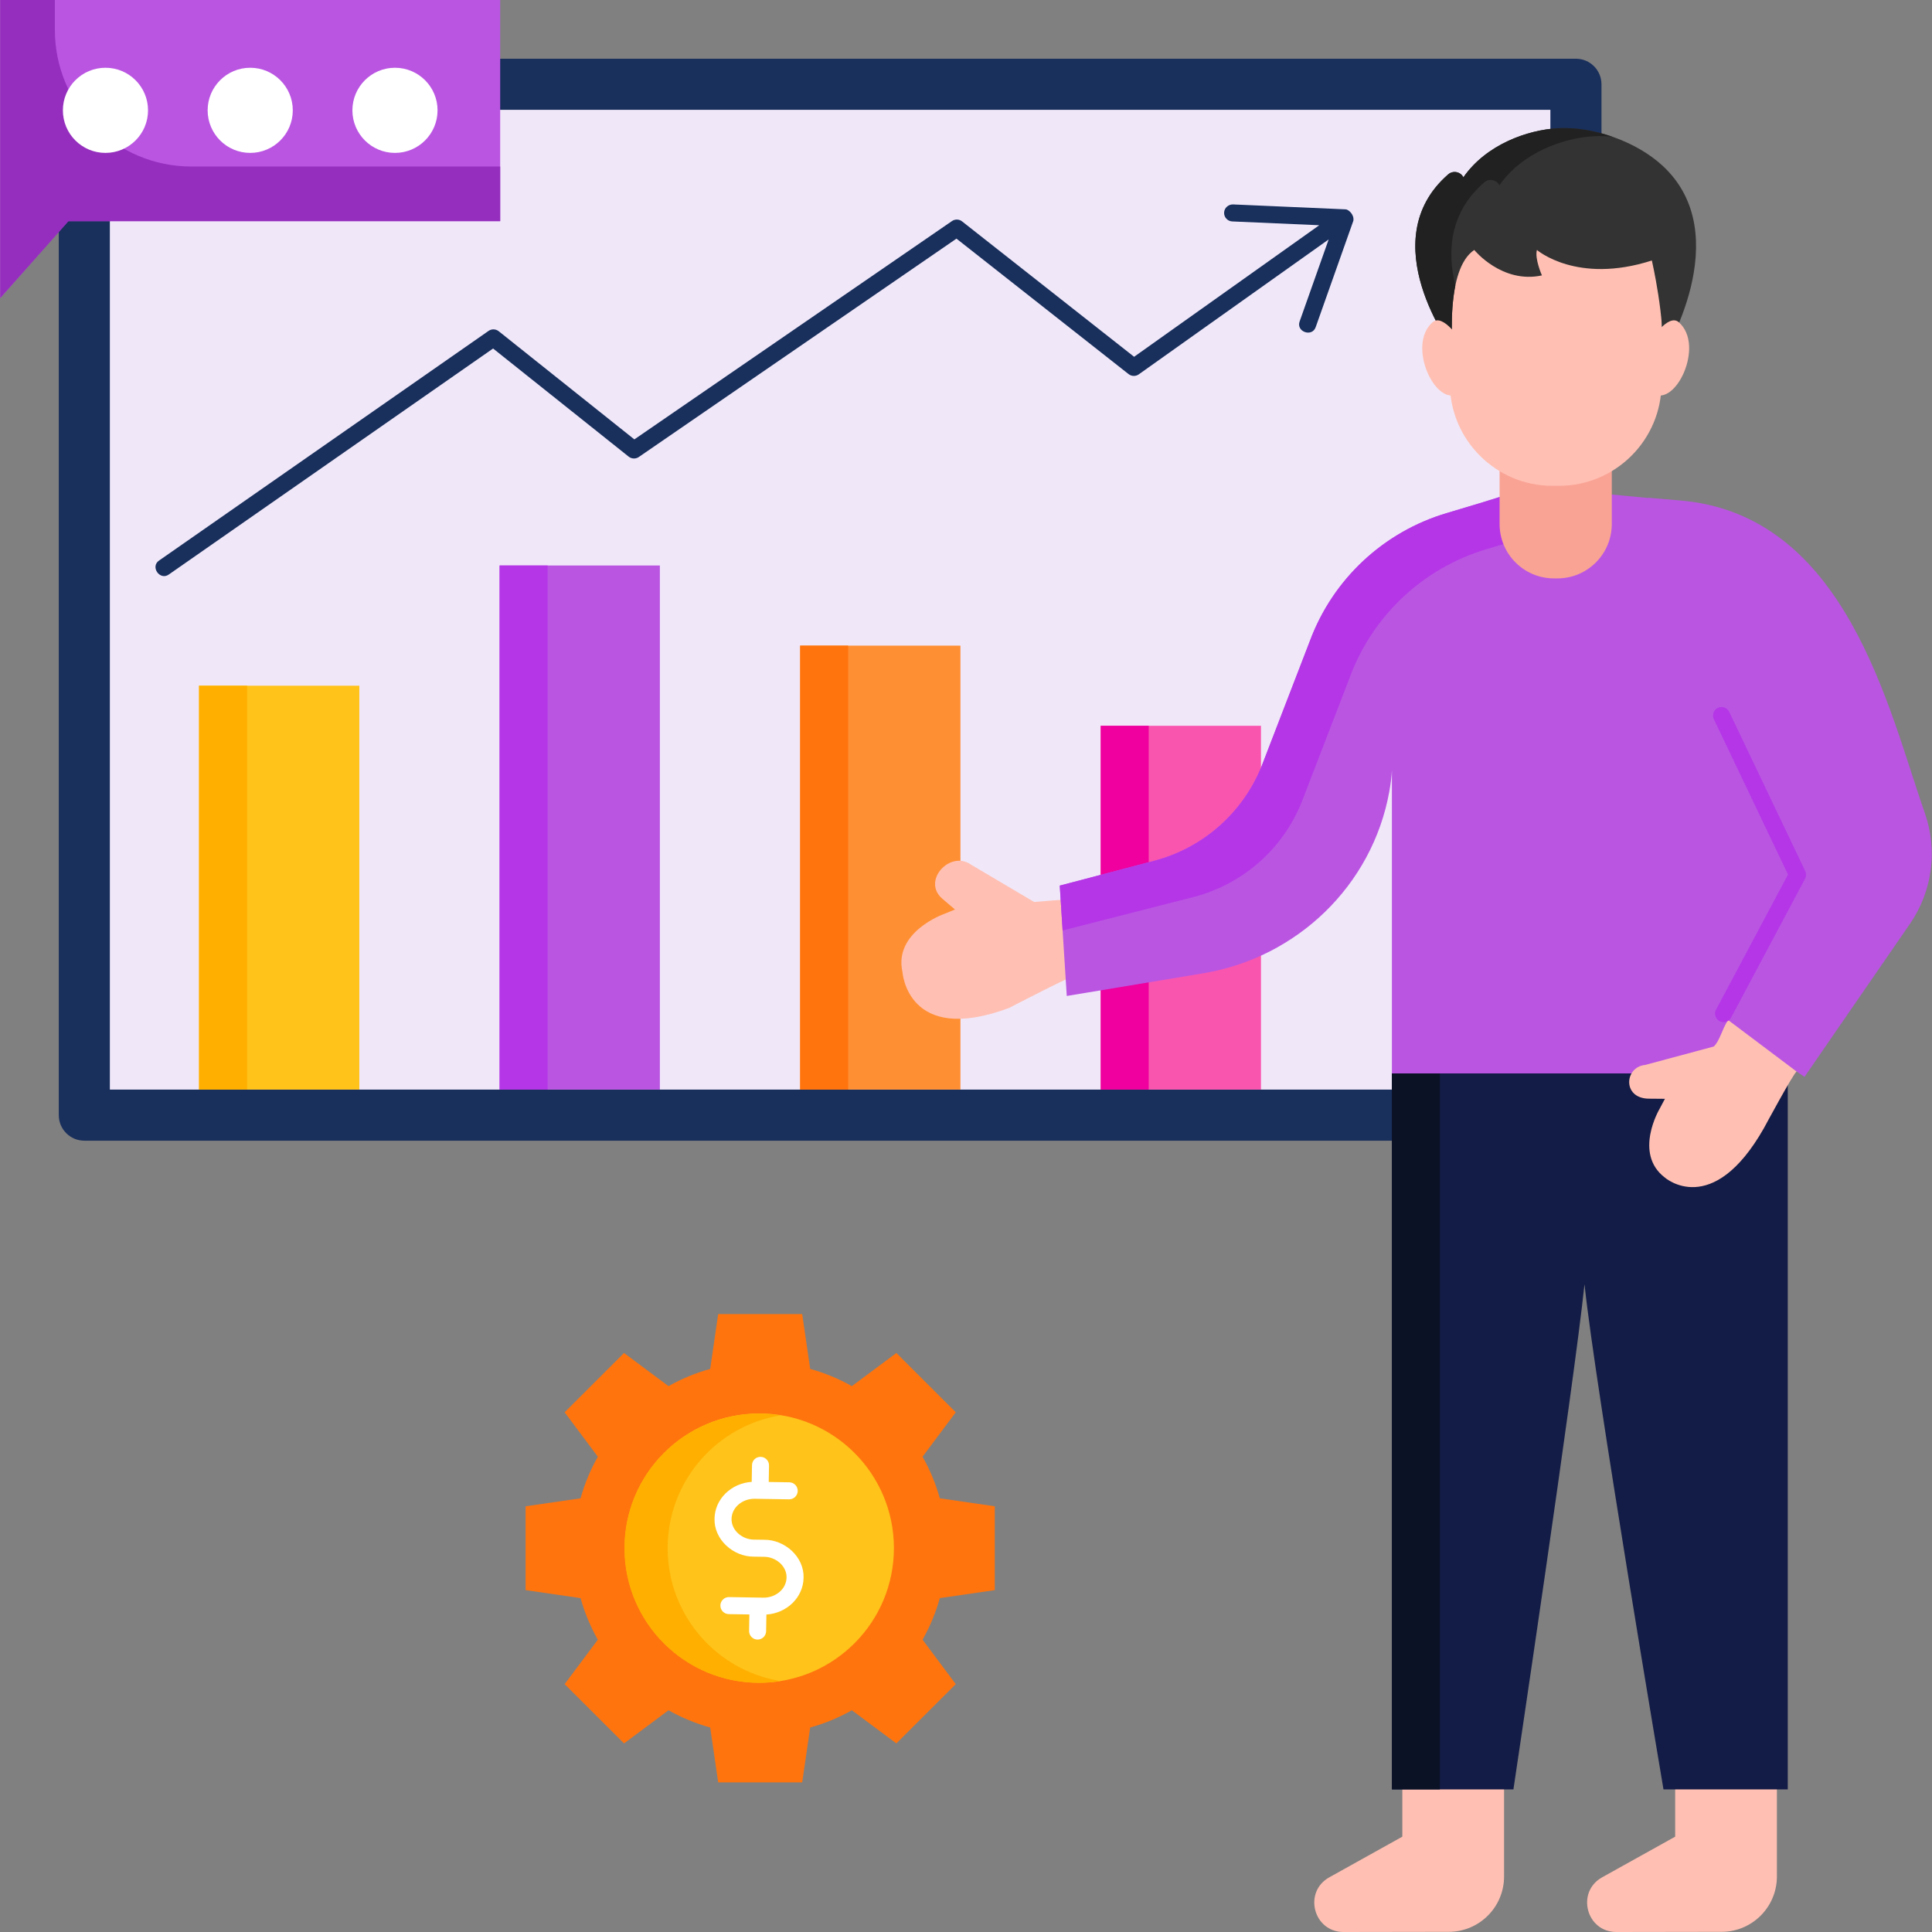
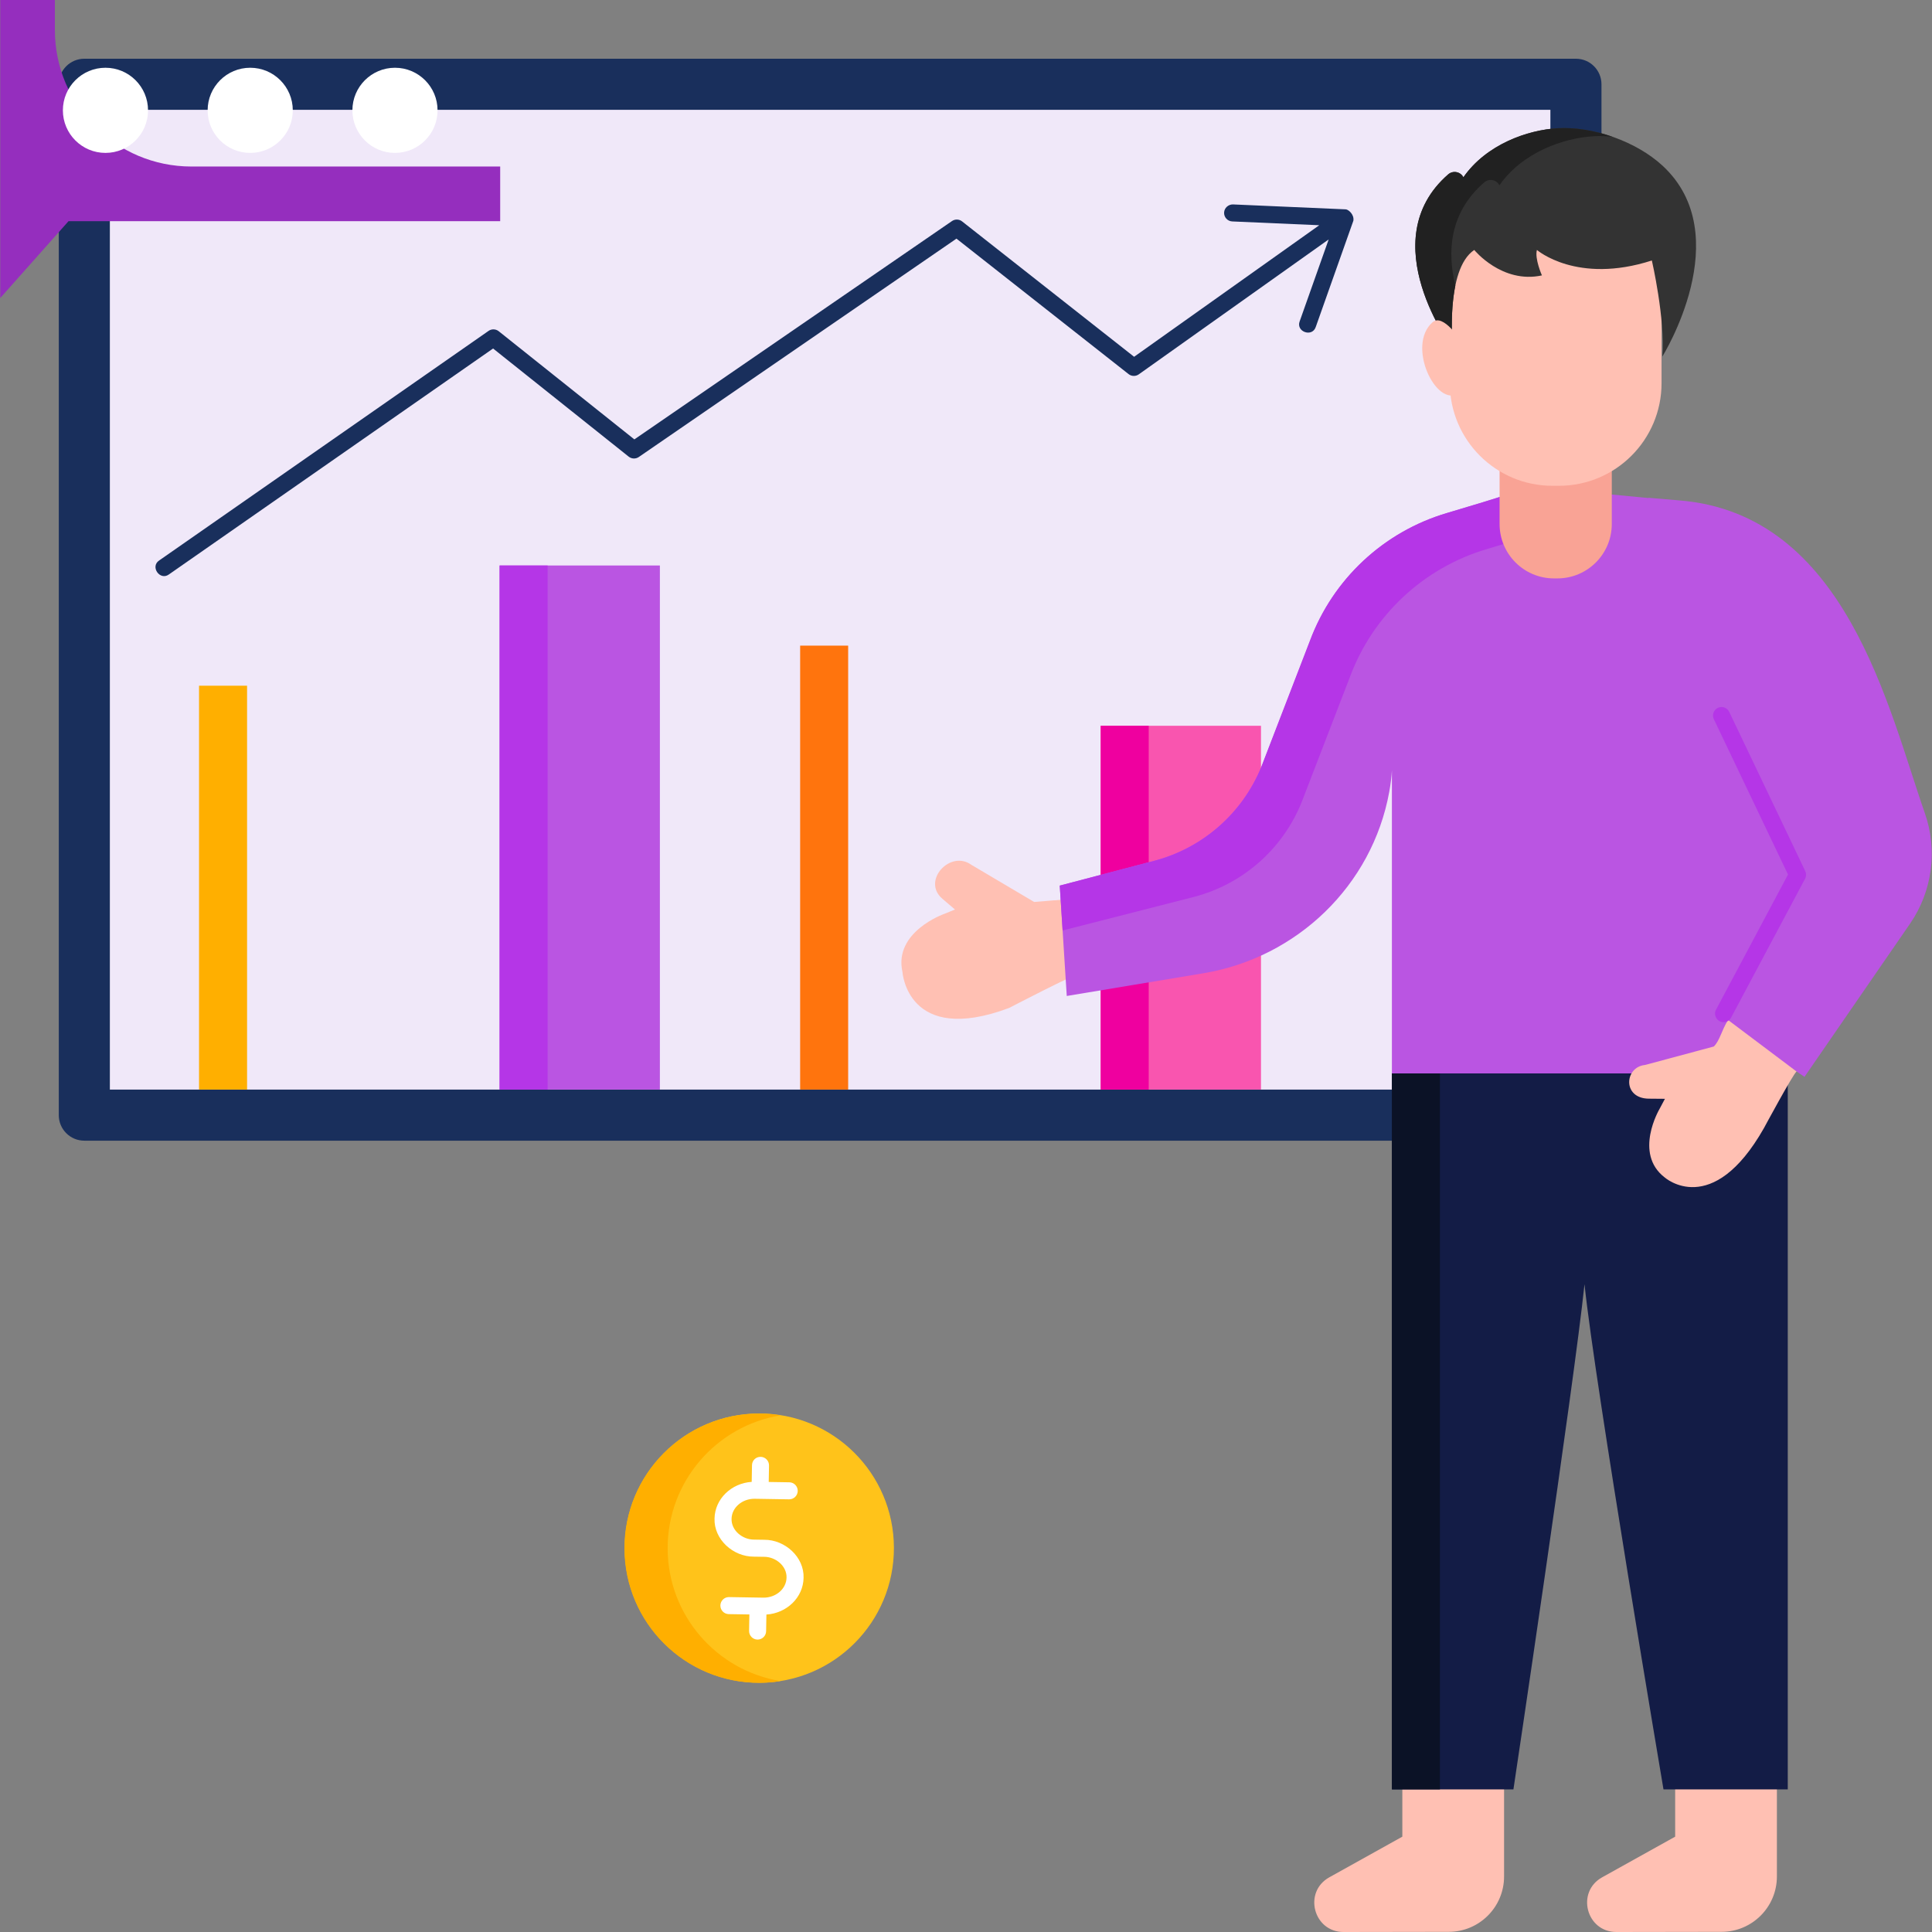
<svg xmlns="http://www.w3.org/2000/svg" width="512" height="512" viewBox="0 0 512 512" fill="none">
  <rect x="0" y="0" width="512" height="512" fill="#808080" stroke="none" />
  <g clip-path="url(#clip0_29_343)">
    <path d="M417.638 15.565H22.345C18.607 15.565 15.575 18.595 15.575 22.334V295.522C15.575 299.261 18.606 302.292 22.345 302.292H417.638C421.376 302.292 424.408 299.262 424.408 295.522V22.334C424.406 18.596 421.376 15.565 417.638 15.565Z" fill="#192F5C" />
    <path d="M29.115 29.104H410.869V288.753H29.115V29.104Z" fill="#F0E8F9" />
    <path d="M356.629 55.479L326.752 54.174C325.55 54.148 324.455 55.084 324.4 56.33C324.347 57.575 325.311 58.628 326.556 58.682L349.616 59.69L300.551 94.552L254.96 58.67C254.182 58.057 253.099 58.027 252.286 58.583L168.112 116.445L132.168 87.781C131.385 87.158 130.29 87.122 129.471 87.693L42.169 148.539C39.736 150.181 42.386 153.951 44.75 152.241L130.672 92.358L166.607 121.014C167.386 121.633 168.474 121.672 169.291 121.11L253.474 63.242L299.086 99.14C299.874 99.76 300.973 99.785 301.788 99.207L352.112 63.453L344.422 85.169C343.409 87.909 347.721 89.46 348.678 86.677L358.659 58.487C358.914 56.833 357.344 55.509 356.629 55.479Z" fill="#192F5C" />
-     <path d="M52.747 181.718H95.225V288.753H52.747V181.718Z" fill="#FFC31A" />
    <path d="M52.747 181.718H65.474V288.753H52.747V181.718Z" fill="#FFAF00" />
    <path d="M132.396 149.86H174.874V288.753H132.396V149.86Z" fill="#BA55E2" />
    <path d="M132.396 149.86H145.122V288.753H132.396V149.86Z" fill="#B536E7" />
-     <path d="M212.046 171.099H254.524V288.753H212.046V171.099Z" fill="#FF8F33" />
    <path d="M212.046 171.099H224.772V288.753H212.046V171.099Z" fill="#FF740D" />
    <path d="M291.696 192.338H334.174V288.753H291.696V192.338Z" fill="#F955AF" />
    <path d="M291.696 192.338H304.422V288.753H291.696V192.338Z" fill="#EF009F" />
    <path d="M274.064 239.03L257.395 229.172C251.818 225.149 244.181 233.435 249.739 238.178L253.083 241.034L250.131 242.231C250.131 242.231 236.819 246.946 239.154 257.54C239.154 257.54 240.403 277.225 267.436 267.113C267.436 267.113 285.322 257.801 286.348 257.964L284.158 238.246C281.853 238.386 276.437 238.821 274.064 239.03Z" fill="#FFC0B3" />
    <path d="M398.594 454.342V497.287C398.594 505.38 392.04 511.944 383.946 511.956L356.056 512C348.071 512.012 345.306 501.389 352.282 497.507L371.633 486.736V447.963" fill="#FFC0B3" />
    <path d="M470.897 454.342V497.287C470.897 505.38 464.342 511.944 456.249 511.956L428.359 512C420.375 512.012 417.609 501.389 424.586 497.507L443.937 486.736V447.963" fill="#FFC0B3" />
    <path d="M368.869 284.446V474.213H401.072C401.072 474.213 417.162 366.725 419.903 340.385H419.915C422.657 366.725 440.843 474.213 440.843 474.213H473.776V284.446H368.869Z" fill="#131C46" />
    <path d="M368.869 284.446H381.595V474.213H368.869V284.446Z" fill="#0B1226" />
    <path d="M510.092 215.451C500.423 187.889 489.259 136.102 444.952 132.606C444.022 132.532 436.853 131.916 436.853 131.916L436.876 131.983L423.676 130.729H400.401C396.774 131.968 390.376 133.913 383.467 135.952C366.611 140.93 353.229 153.534 347.173 169.759L334.312 203.113C329.309 215.47 318.768 224.741 305.874 228.124L280.848 234.693L282.703 263.944L318.888 257.929C343.745 253.797 363.636 234.674 368.159 209.886C368.563 207.67 368.789 205.718 368.869 204.129V284.465H474.366L474.679 282.994L478.211 285.374L506.16 244.818C512.09 236.219 513.55 225.311 510.092 215.451Z" fill="#BA55E2" />
    <path d="M400.402 130.731C396.774 131.969 390.376 133.914 383.467 135.953C366.611 140.931 353.229 153.535 347.174 169.76L334.313 203.114C329.31 215.471 318.768 224.741 305.874 228.125L280.849 234.694L281.603 246.587L316.481 237.671C329.375 234.286 339.916 225.015 344.92 212.659L357.781 179.305C363.835 163.08 377.217 150.476 394.074 145.499C400.982 143.458 407.38 141.514 411.008 140.276L423.676 130.731H400.402Z" fill="#B536E7" />
    <path d="M412.725 153.284H411.822C403.861 153.284 397.406 146.829 397.406 138.868V118.392H427.14V138.868C427.14 146.829 420.686 153.284 412.725 153.284Z" fill="#F9A395" />
    <path d="M413.125 128.741H411.422C396.397 128.741 384.218 116.561 384.218 101.537V60.192C384.218 59.864 384.484 59.597 384.813 59.597H439.734C440.062 59.597 440.329 59.862 440.329 60.192V101.537C440.329 116.561 428.149 128.741 413.125 128.741Z" fill="#FFC0B3" />
    <path d="M387.818 46.983C387.027 45.477 385.054 45.105 383.776 46.219C363.513 63.879 384.978 92.35 384.978 92.35C384.978 91.858 382.976 71.426 390.691 66.239C390.691 66.239 398.041 75.283 408.626 72.984C408.626 72.984 406.652 68.538 407.303 66.239C407.303 66.239 417.888 75.436 437.759 69.031C437.759 69.031 441.324 84.492 440.54 94.485C440.54 94.485 460.632 62.353 440.557 43.878C433.618 37.491 422.233 33.466 412.851 33.978C404.879 34.413 393.882 38.247 387.818 46.983Z" fill="#333333" />
    <path d="M393.321 48.34C394.599 47.227 396.574 47.597 397.363 49.104C403.428 40.368 414.425 36.535 422.398 36.1C423.976 36.014 425.614 36.066 427.275 36.227C422.49 34.568 417.433 33.728 412.853 33.979C404.88 34.413 393.883 38.247 387.818 46.983C387.028 45.477 385.054 45.105 383.776 46.219C363.513 63.879 384.978 92.35 384.978 92.35C384.978 92.029 384.126 83.207 385.682 75.679C383.513 66.818 384.024 56.441 393.321 48.34Z" fill="#212121" />
-     <path d="M437.312 90.45C437.312 90.45 442.08 82.923 444.898 85.393C451.914 91.544 443.952 108.173 437.961 104.225" fill="#FFC0B3" />
    <path d="M387.233 90.45C387.233 90.45 382.465 82.923 379.647 85.393C372.631 91.544 380.593 108.173 386.584 104.225" fill="#FFC0B3" />
    <path d="M454.177 277.336L435.968 282.224C430.462 282.775 429.895 291.102 436.967 291.161L441.223 291.197L439.778 293.912C439.778 293.912 432.842 305.653 441.165 312.036C441.165 312.036 453.71 323.195 467.463 298.956C467.463 298.956 475.253 284.482 476.116 283.965L457.958 270.314C456.165 273.166 455.808 275.71 454.177 277.336Z" fill="#FFC0B3" />
    <path d="M456.761 270.88C455.111 270.92 453.95 269.011 454.771 267.563L473.842 231.759L454.189 190.595C453.653 189.472 454.129 188.124 455.253 187.588C456.371 187.051 457.724 187.528 458.261 188.652L478.405 230.843C478.713 231.489 478.697 232.243 478.361 232.876L458.754 269.685C458.348 270.445 457.568 270.88 456.761 270.88Z" fill="#B536E7" />
-     <path d="M263.627 421.401V399.18L249.064 397.066C247.982 393.176 246.436 389.483 244.488 386.045L253.289 374.268L237.548 358.555L225.75 367.341C222.305 365.396 218.604 363.854 214.708 362.773L212.59 348.235H190.329L188.211 362.773C184.316 363.852 180.615 365.395 177.169 367.341L165.372 358.555L149.631 374.268L158.432 386.045C156.483 389.483 154.938 393.178 153.856 397.066L139.292 399.18V421.401L153.856 423.516C154.938 427.405 156.484 431.098 158.432 434.537L149.631 446.314L165.372 462.026L177.169 453.24C180.615 455.185 184.316 456.728 188.211 457.809L190.329 472.346H212.59L214.708 457.809C218.604 456.729 222.305 455.186 225.75 453.24L237.548 462.026L253.289 446.314L244.488 434.537C246.437 431.098 247.982 427.404 249.064 423.516L263.627 421.401Z" fill="#FF740D" />
    <path d="M201.327 445.938C221.031 445.879 236.955 429.858 236.896 410.155C236.837 390.452 220.817 374.527 201.113 374.586C181.41 374.645 165.485 390.666 165.545 410.369C165.604 430.073 181.624 445.997 201.327 445.938Z" fill="#FFC31A" />
    <path d="M176.935 410.393C176.885 392.608 189.858 377.83 206.875 375.078C204.98 374.773 203.037 374.609 201.055 374.615C181.352 374.671 165.424 390.69 165.481 410.393C165.537 430.096 181.555 446.024 201.259 445.967C203.176 445.962 205.058 445.801 206.893 445.504C189.951 442.774 176.986 428.114 176.935 410.393Z" fill="#FFAF00" />
    <path d="M212.955 418.157C213.146 412.619 208.024 408.022 202.531 408.056L199.857 408.014C196.794 408.035 193.783 405.608 193.872 402.504C193.923 399.552 196.633 397.189 199.937 397.189C199.974 397.189 200.014 397.189 200.052 397.19L209.114 397.338H209.151C210.379 397.338 211.385 396.352 211.407 395.118C211.426 393.872 210.433 392.846 209.187 392.825L203.722 392.737L203.799 388.378C203.82 387.132 202.829 386.104 201.582 386.082C200.288 386.057 199.308 387.052 199.286 388.298L199.208 392.712C193.79 393.06 189.451 397.245 189.359 402.426C189.168 407.964 194.29 412.561 199.783 412.527L202.457 412.57C205.52 412.548 208.531 414.976 208.442 418.08C208.392 421.031 205.681 423.395 202.377 423.395C202.339 423.395 193.203 423.245 193.203 423.245C193.19 423.245 193.178 423.245 193.165 423.245C191.936 423.245 190.931 424.231 190.909 425.464C190.89 426.71 191.882 427.738 193.128 427.758L198.592 427.848L198.516 432.207C198.495 433.453 199.486 434.481 200.732 434.503H200.773C202 434.503 203.006 433.519 203.029 432.286L203.106 427.874C208.525 427.524 212.865 423.338 212.955 418.157Z" fill="white" />
-     <path d="M0.065 78.978L18.034 58.612H132.555V0H0.065V78.978Z" fill="#BA55E2" />
    <path d="M132.555 44.132H50.743C30.751 44.132 14.544 27.925 14.544 7.933V0H0.065V78.978L18.164 58.612H132.555V44.132Z" fill="#952EBE" />
    <path d="M66.309 40.521C72.541 40.521 77.592 35.47 77.592 29.239C77.592 23.007 72.541 17.956 66.309 17.956C60.078 17.956 55.027 23.007 55.027 29.239C55.027 35.47 60.078 40.521 66.309 40.521Z" fill="white" />
    <path d="M104.672 40.521C110.903 40.521 115.955 35.47 115.955 29.239C115.955 23.007 110.903 17.956 104.672 17.956C98.441 17.956 93.39 23.007 93.39 29.239C93.39 35.47 98.441 40.521 104.672 40.521Z" fill="white" />
    <path d="M27.948 40.521C34.179 40.521 39.23 35.47 39.23 29.239C39.23 23.007 34.179 17.956 27.948 17.956C21.716 17.956 16.665 23.007 16.665 29.239C16.665 35.47 21.716 40.521 27.948 40.521Z" fill="white" />
  </g>
  <defs>
    <clipPath id="clip0_29_343">
      <rect width="512" height="512" fill="white" />
    </clipPath>
  </defs>
</svg>